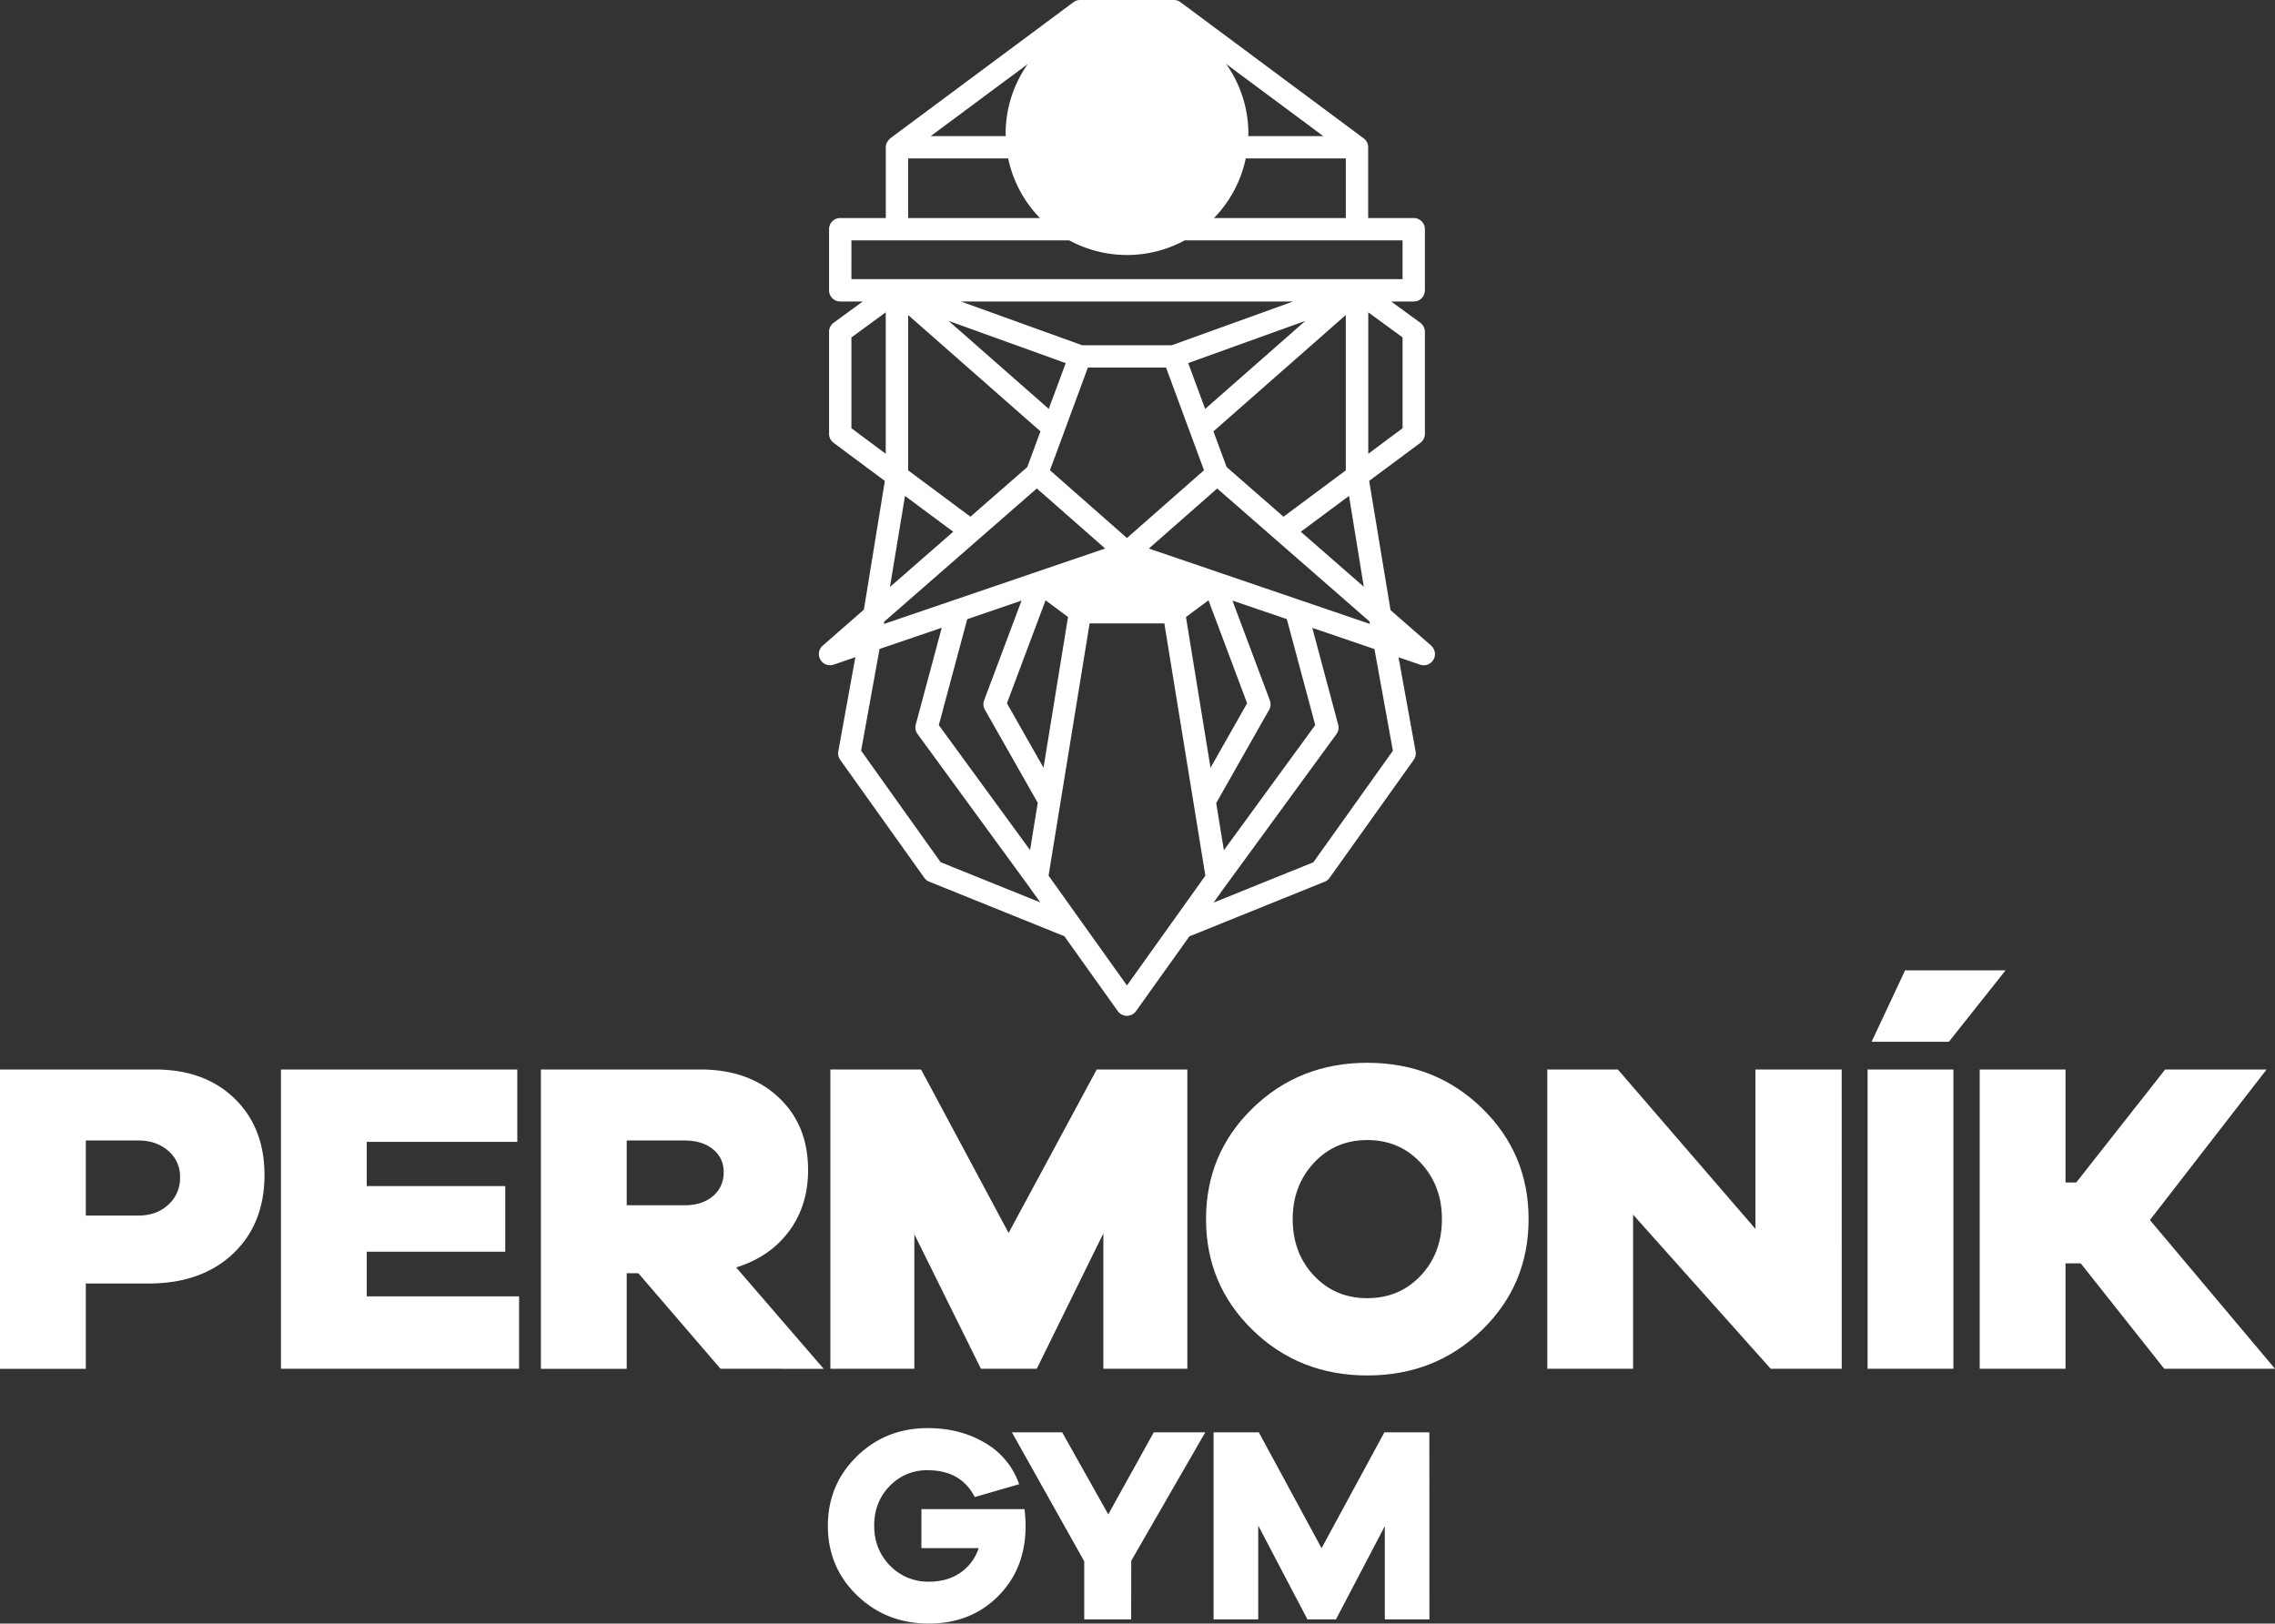
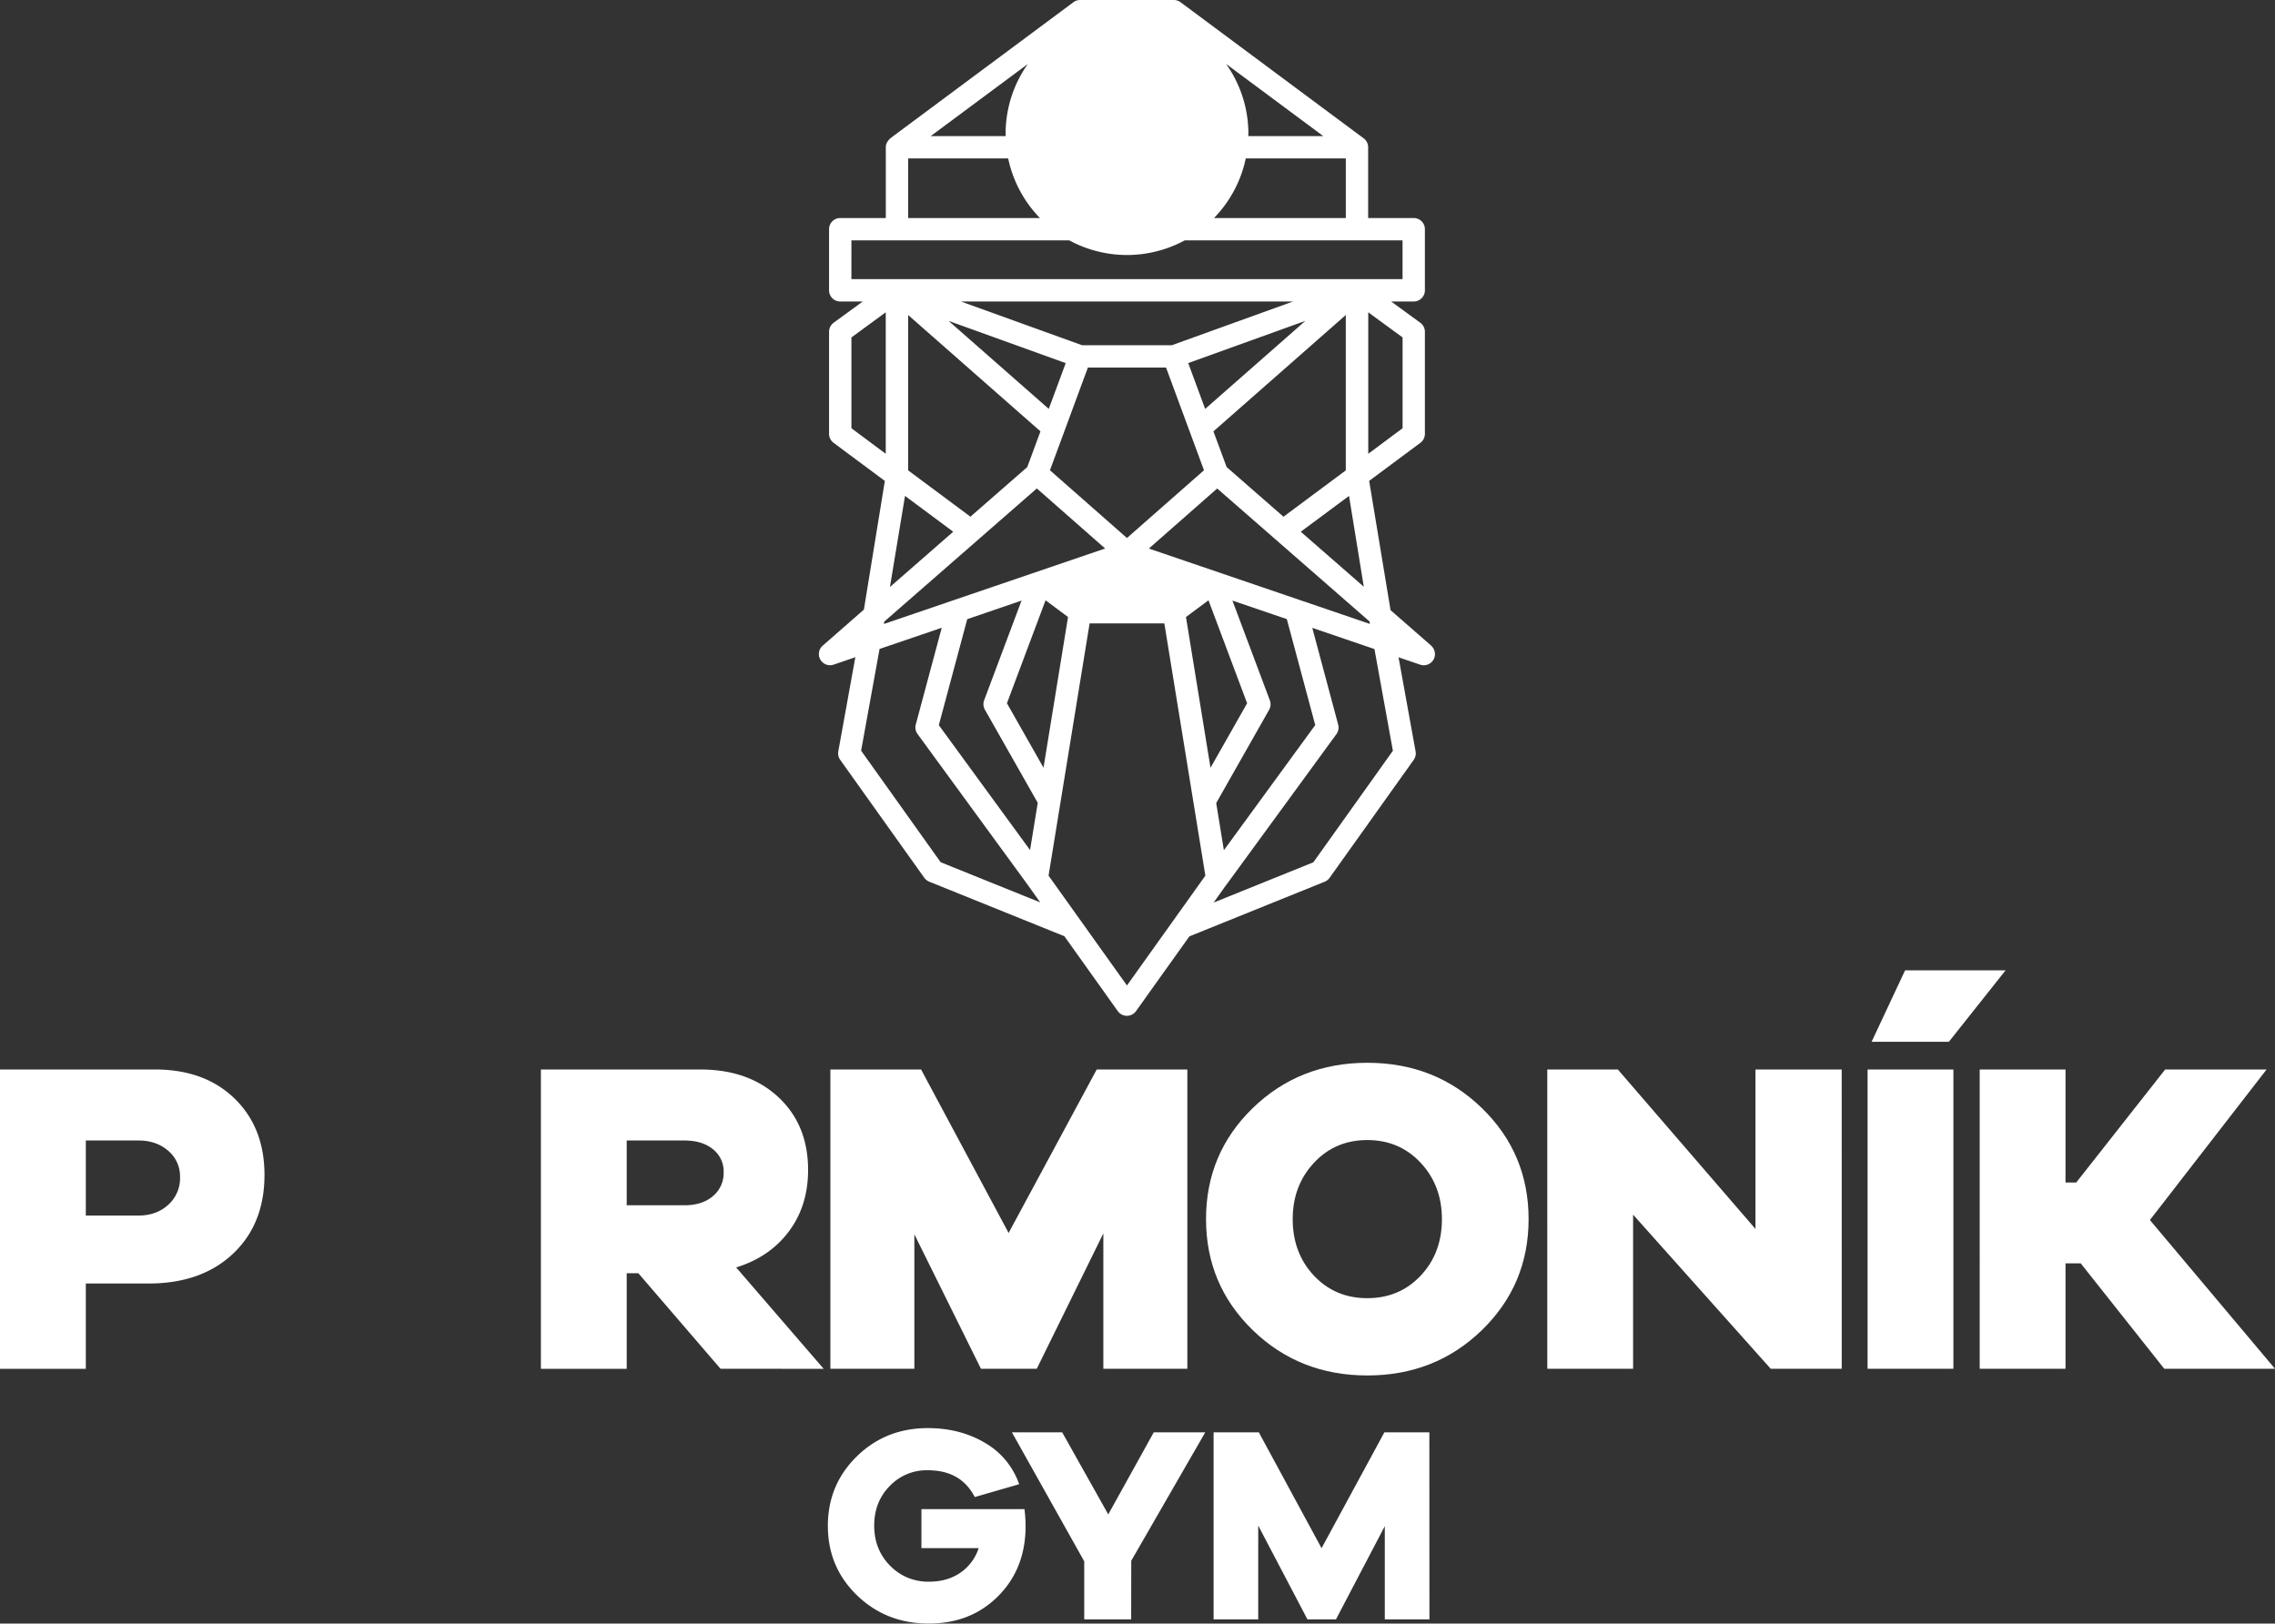
<svg xmlns="http://www.w3.org/2000/svg" id="Vrstva_1" data-name="Vrstva 1" viewBox="0 0 1325.52 946.17">
  <rect x="0" y="0" width="1325.52" height="946.17" fill="#333333" stroke="none" />
  <defs>
    <style>.cls-1{fill:#fff;}</style>
  </defs>
  <path class="cls-1" d="M596.9,879.46a79,79,0,0,1,.65,9.93q0,24.72-15.95,40.76t-40.51,16q-24.74,0-41.74-16.43t-17-40.51q0-23.93,16.84-40.44t41.41-16.51q18.72,0,33.2,8.54a44.58,44.58,0,0,1,20,24.16l-25.87,7.48q-8-15.62-27.34-15.62a29.71,29.71,0,0,0-22.29,9.28q-9,9.27-8.95,23.11t9.19,23.18a30.75,30.75,0,0,0,22.86,9.36q10.58,0,18.14-5.21a27.65,27.65,0,0,0,10.67-14.32H536.86V879.46Z" />
  <path class="cls-1" d="M659.07,943.74H631.72V909.89l-42.14-75.18h29.29l26.85,47.84,26.52-47.84h30l-43.12,74.85Z" />
  <path class="cls-1" d="M832.85,943.74h-26V889.39l-28.47,54.35h-16.6L733.1,889.07v54.67h-26v-109h26.36L770,902.24l36.61-67.53h26.2Z" />
  <path class="cls-1" d="M90.32,623.27q28.91,0,46.34,16.92T154.1,684.7q0,28.63-18.35,45.94T86.68,748H50v49.72H0V623.27Zm-9.63,85.12q10.43,0,17.31-6.25A20.79,20.79,0,0,0,104.9,686,19.41,19.41,0,0,0,98,670.64q-6.9-6-17.31-6H50v43.74Z" />
-   <path class="cls-1" d="M302.44,797.67H163.7V623.27H301.4v42.16H213.68v25.78h80.69v38.26H213.68v26h88.76Z" />
  <path class="cls-1" d="M419.81,797.67,371.92,742h-6.77v55.71h-50V623.27H408.1q28.11,0,45.42,16.13t17.31,42.44q0,20.82-11.19,35.79t-30.72,21l51,59.09ZM398.73,702.4q10.41,0,16.66-5.34a17.45,17.45,0,0,0,6.24-13.92,16.42,16.42,0,0,0-6.24-13.41q-6.25-5.09-16.66-5.08H365.15V702.4Z" />
  <path class="cls-1" d="M691.8,797.67H642.86V718.8l-38.79,78.87H571.54l-38.79-78.35v78.35H483.82V623.27h52.84l51,95.27L639,623.27H691.8Z" />
  <path class="cls-1" d="M863.43,645.78q27.2,26.43,27.2,64.69t-27.2,64.68q-27.2,26.43-66.77,26.43t-66.77-26.43q-27.2-26.42-27.2-64.68t27.2-64.69q27.2-26.41,66.77-26.42T863.43,645.78ZM827.77,743.4q12.36-13.14,12.36-32.93,0-19.53-12.36-32.8t-31.11-13.28q-18.75,0-31.11,13.28t-12.36,32.8q0,19.78,12.36,32.93t31.11,13.14Q815.4,756.54,827.77,743.4Z" />
  <path class="cls-1" d="M1073.08,797.67h-41.39l-80.17-89.8v89.8h-50V623.27h41.12l80.18,92.93V623.27h50.24Z" />
  <path class="cls-1" d="M1088.14,797.67V623.27h50v174.4Zm2.34-190.55L1110,565.47h58.56l-33.06,41.65Z" />
  <path class="cls-1" d="M1261,797.67l-48.68-61.43h-8.85v61.43h-50V623.27h50v65.85h6.25l51.8-65.85h59.09L1252.64,711l72.88,86.68Z" />
  <path class="cls-1" d="M833.92,376.29,810.2,355.58l-12.46-75.34,29.84-22.18a6.5,6.5,0,0,0,2.63-5.22V193.35a6.53,6.53,0,0,0-2.67-5.26l-17-12.39H823.7a6.51,6.51,0,0,0,6.51-6.51V133.57a6.51,6.51,0,0,0-6.51-6.51H797.15V85.82a6.5,6.5,0,0,0-2.63-5.22L687.83,1.29A6.51,6.51,0,0,0,683.94,0H629.32a6.49,6.49,0,0,0-3.89,1.29L518.73,80.6c-.11.08-.16.22-.26.31a6.43,6.43,0,0,0-1.26,1.49,5.71,5.71,0,0,0-.45.68,6.32,6.32,0,0,0-.65,2.74v41.24H489.56a6.5,6.5,0,0,0-6.51,6.51v35.62a6.5,6.5,0,0,0,6.51,6.51h13.11l-16.95,12.39a6.5,6.5,0,0,0-2.67,5.26v59.49a6.5,6.5,0,0,0,2.63,5.22l29.87,22.21-12.21,75-24,21a6.51,6.51,0,0,0,6.39,11.06L498.36,383l-9.93,54.86a6.56,6.56,0,0,0,1.1,4.94l49,68.74a6.55,6.55,0,0,0,2.86,2.26l78.77,31.81,31.12,43.65a6.52,6.52,0,0,0,10.61,0L693,545.68l78.82-31.84a6.49,6.49,0,0,0,2.86-2.26l49-68.74a6.52,6.52,0,0,0,1.11-4.94l-9.94-54.84,12.62,4.29a6.38,6.38,0,0,0,2.1.35,6.51,6.51,0,0,0,4.28-11.41ZM713.09,495.48,708.62,468l30.82-54.33a6.52,6.52,0,0,0,.44-5.5L718.07,350l31.69,10.8,16.56,61.75ZM547,422.59l16.56-61.76L595.2,350l-21.79,58.09a6.51,6.51,0,0,0,.43,5.5l30.8,54.28-4.48,27.53Zm-31.8-60.32,88.9-77.62,39.81,35L515,363.63ZM714.7,272.19,707,251.39l77.12-67.81v90.55l-36.3,27ZM620,251.71l13.85-37.5H679.4l13.85,37.5h0l8.25,22.34-44.88,39.49-44.88-39.49L620,251.76S620,251.73,620,251.71Zm72.31-40.12L760.56,187,702.18,238.3Zm-81.25,26.7L552.69,187l68.24,24.62Zm71.72-37.11H630.46L559.85,175.7H753.41Zm-153.66-17.6,77.1,67.8-7.68,20.81-33.12,28.92-36.3-27ZM608,447.39l-21.31-37.55,22.5-60,.21.15,12.88,9.58Zm96.12-97.55,22.51,60-21.33,37.6L691,359.58Zm-34.74-30.16,39.81-35,88.73,77.47.26,1.46Zm88.51-9.8L786,289l8.61,52.93Zm59.32-60.32-20,14.9V182l20,14.64ZM714.37,37.24,771,79.31h-43.7c0-.47.07-.93.07-1.41A70.29,70.29,0,0,0,714.37,37.24ZM585.92,77.9c0,.48.06.94.07,1.41h-43.7l56.56-42A70.25,70.25,0,0,0,585.92,77.9ZM725.84,92.33h58.29v34.73H707.34A70.62,70.62,0,0,0,725.84,92.33Zm-196.71,0h58.28a70.54,70.54,0,0,0,18.5,34.73H529.13Zm-33.06,47.75H623a70.58,70.58,0,0,0,67.27,0H817.19v22.6H496.07Zm0,56.57,20-14.64v82.45l-20-14.9ZM527.3,289l28.09,20.88-36.87,32.2Zm20.77,213.48-46.34-65,10.74-59.29,36.23-12.35-15.12,56.35a6.53,6.53,0,0,0,1,5.53l64.26,88h0l7.25,10.17ZM656.62,574.3l-45.68-64,23.92-147H678.4l23.9,147ZM811.56,437.52l-46.34,65L707.1,526l7.2-10.1s.08-.05.11-.09l64.27-88a6.53,6.53,0,0,0,1-5.53L764.6,365.9l36.22,12.35Z" />
</svg>